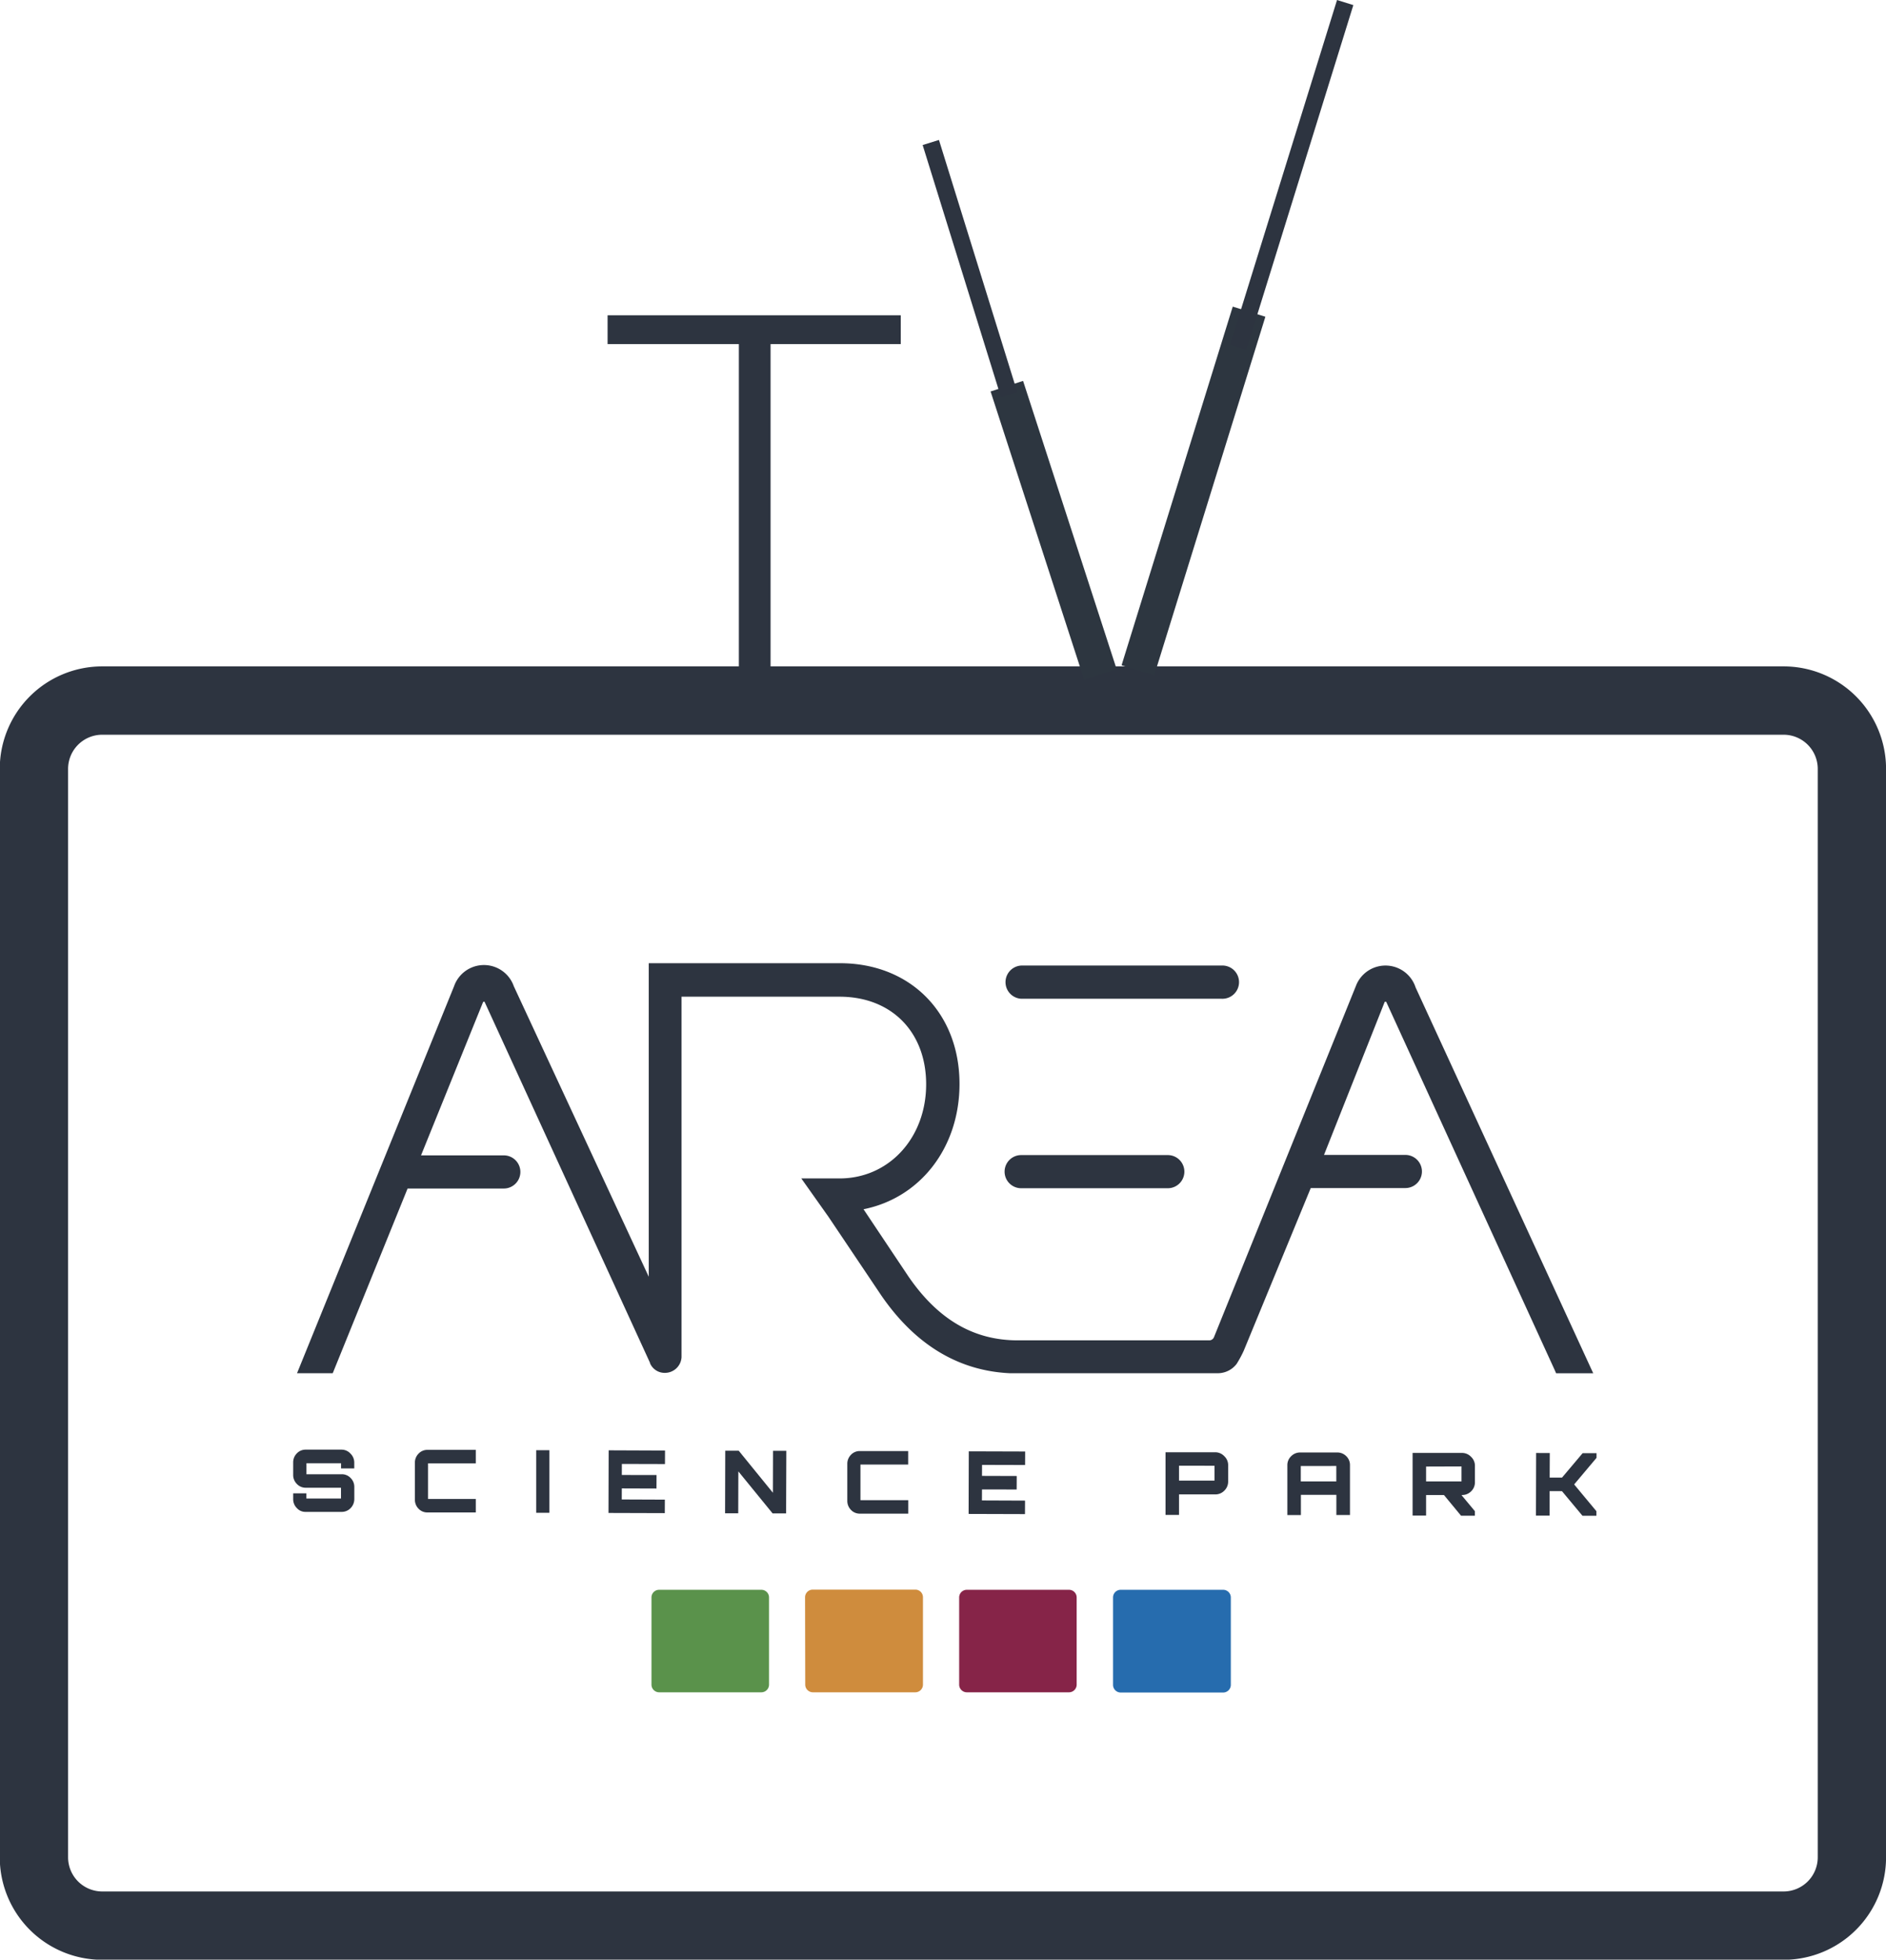
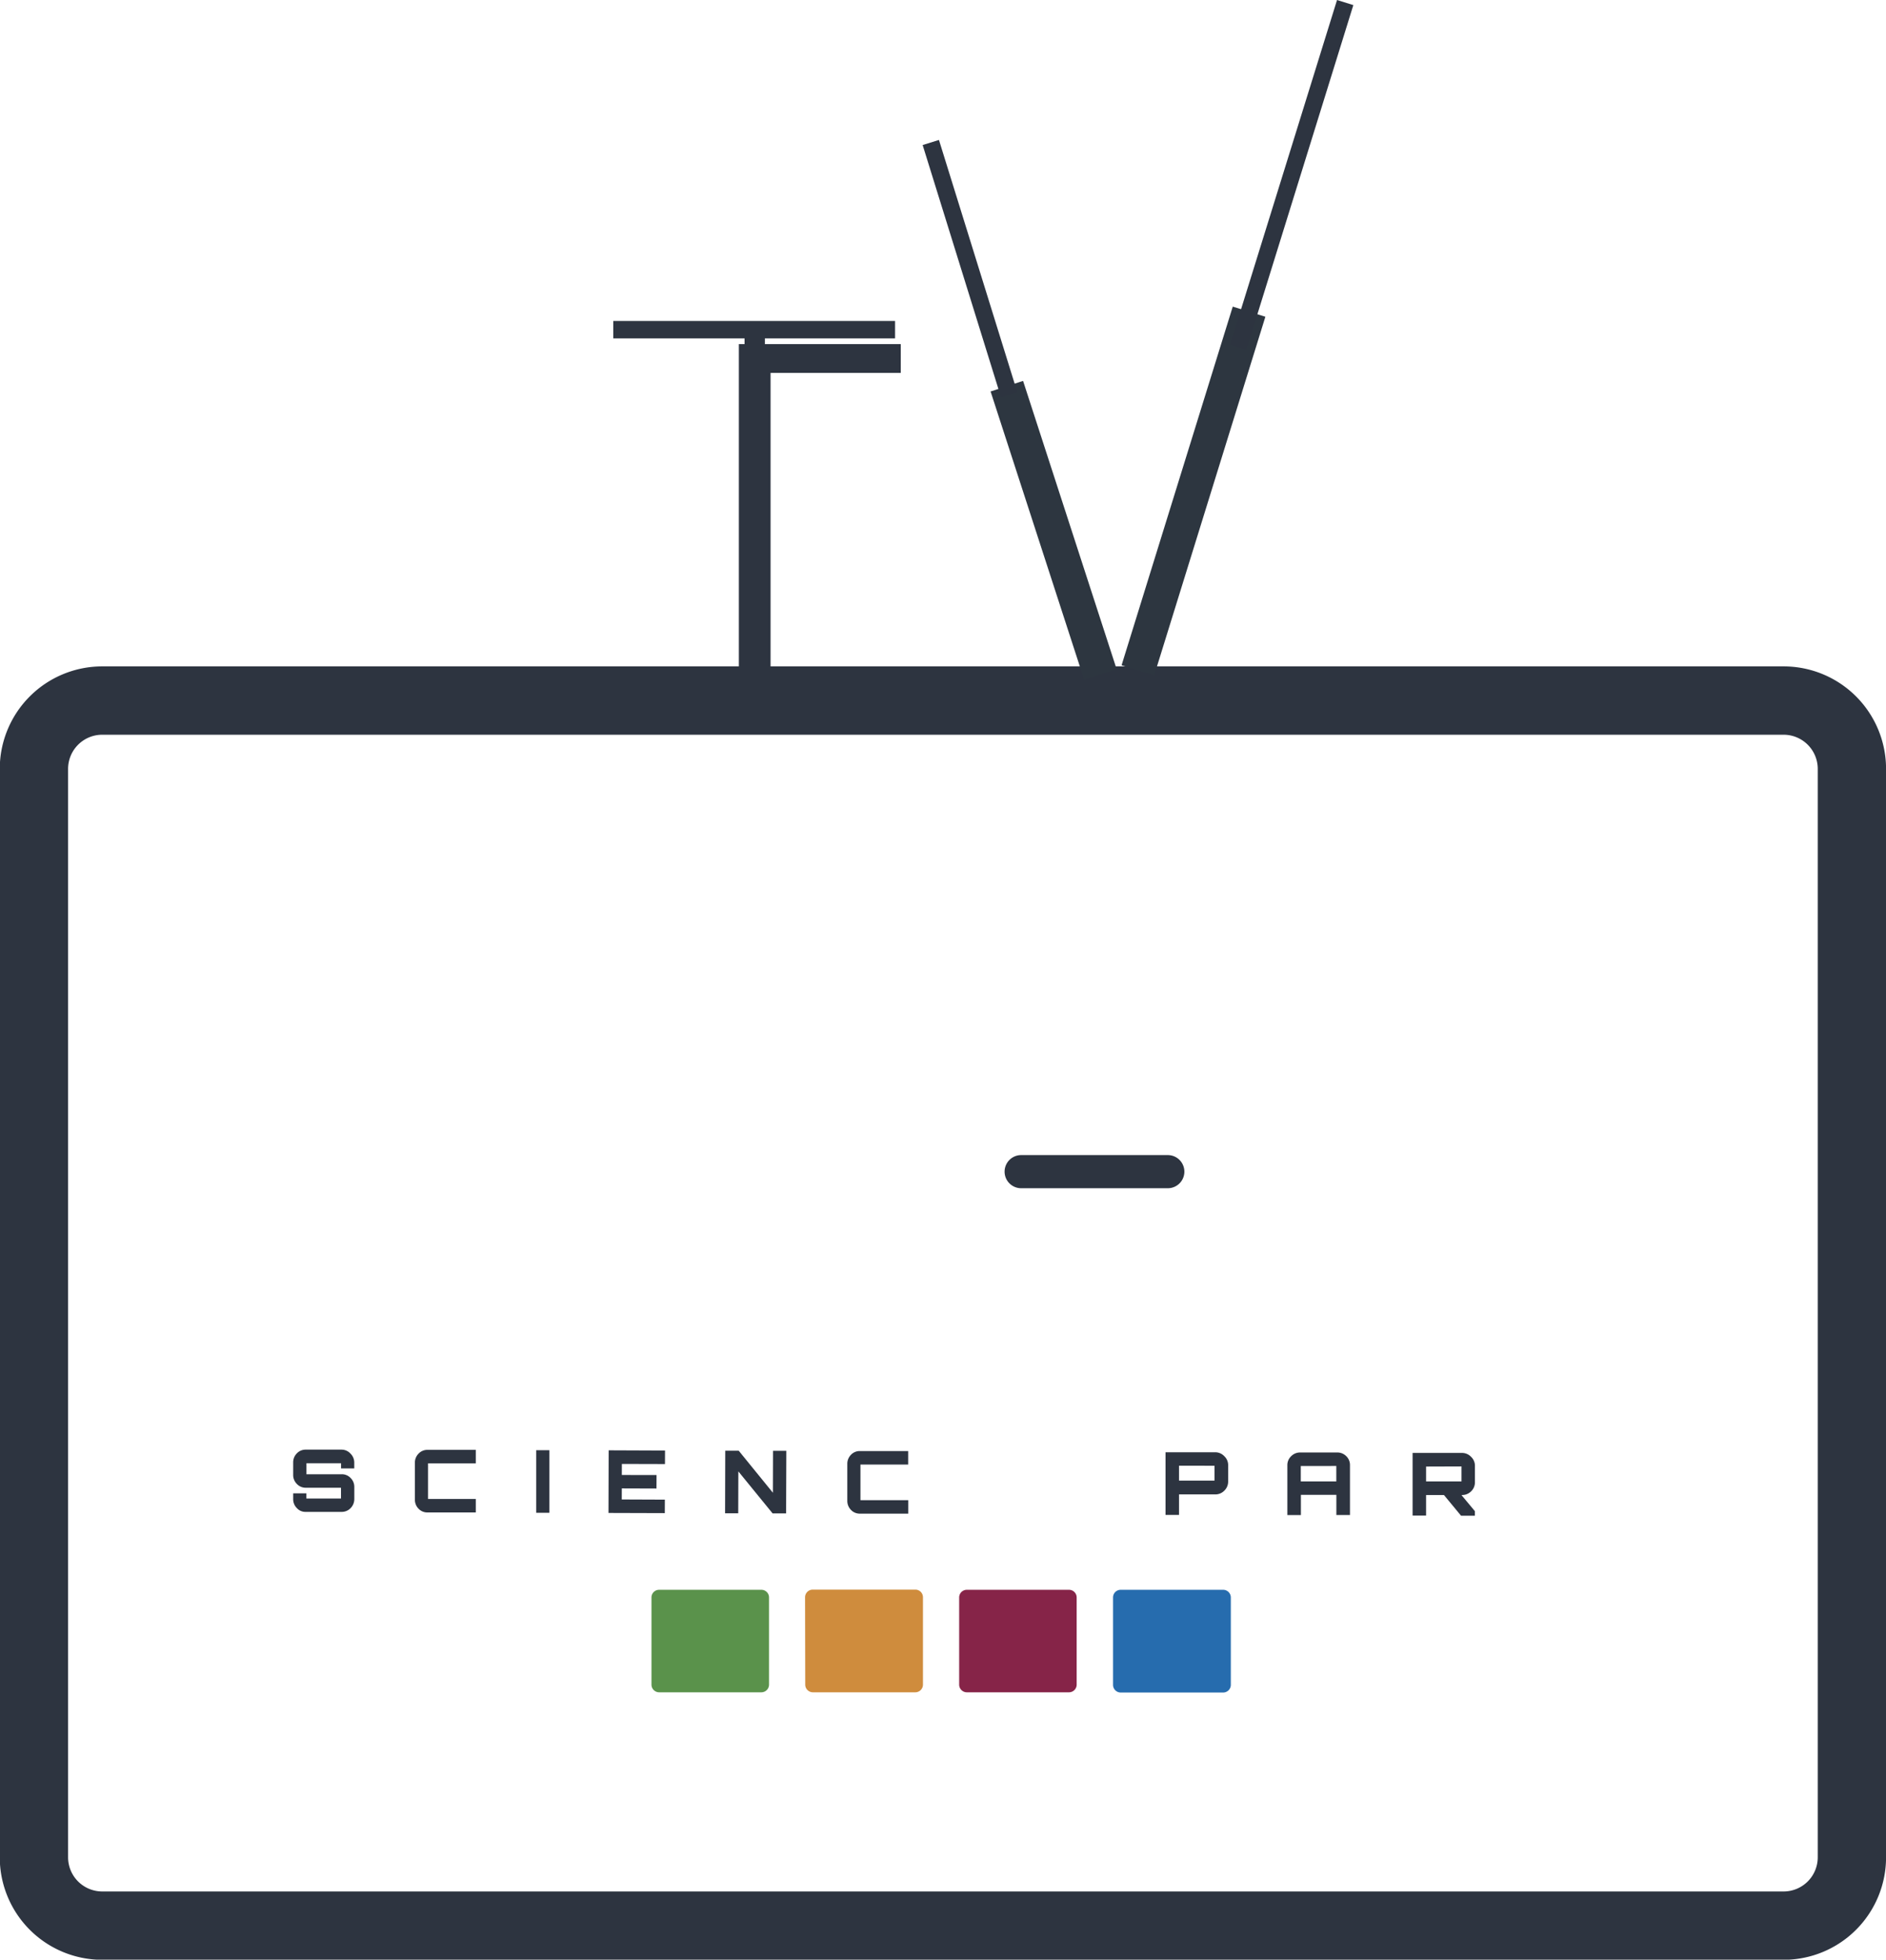
<svg xmlns="http://www.w3.org/2000/svg" id="Livello_1" data-name="Livello 1" viewBox="0 0 331.3 344.09">
  <defs>
    <style>.cls-1{fill:#2d3440;}.cls-2{fill:#5a924b;}.cls-3{fill:#cf8c3d;}.cls-4{fill:#862448;}.cls-5{fill:#266cae;}.cls-6{fill:#2d3640;}</style>
  </defs>
  <title>areatv-logo</title>
  <path class="cls-1" d="M320.07,358.42l-6.32,0a2.11,2.11,0,0,0-1.56.65,2.22,2.22,0,0,0-.65,1.6v2.18a2.22,2.22,0,0,0,.65,1.6,2.11,2.11,0,0,0,1.56.66h6.19V367h-6.08v-.91h-2.32v1a2.2,2.2,0,0,0,.65,1.6,2,2,0,0,0,1.55.66l6.32,0a2.15,2.15,0,0,0,1.56-.65,2.27,2.27,0,0,0,.66-1.61V365a2.18,2.18,0,0,0-.65-1.6,2.1,2.1,0,0,0-1.55-.66l-6.21,0v-1.93h6.08v.91h2.32l0-1a2.19,2.19,0,0,0-.66-1.6A2.12,2.12,0,0,0,320.07,358.42Z" transform="translate(-260.04 -103.88)" />
  <path class="cls-1" d="M333.57,359.12a2.23,2.23,0,0,0-.65,1.6l0,6.47a2.24,2.24,0,0,0,.64,1.6,2.1,2.1,0,0,0,1.56.66l8.5,0v-2.37l-8.39,0v-6.25l8.39,0v-2.37l-8.5,0A2.1,2.1,0,0,0,333.57,359.12Z" transform="translate(-260.04 -103.88)" />
  <rect class="cls-1" x="94.19" y="254.64" width="2.32" height="10.99" />
  <polygon class="cls-1" points="106.89 265.66 116.78 265.69 116.79 263.32 109.22 263.29 109.23 261.35 115.32 261.37 115.33 259 109.23 258.99 109.24 257.05 116.81 257.07 116.82 254.7 106.92 254.66 106.89 265.66" />
  <polygon class="cls-1" points="135.77 262.11 129.83 254.81 129.77 254.73 127.4 254.73 127.37 265.72 129.68 265.72 129.7 258.36 135.72 265.74 138.09 265.74 138.13 254.75 135.79 254.75 135.77 262.11" />
  <path class="cls-1" d="M409.53,359.32a2.23,2.23,0,0,0-.65,1.6l0,6.48a2.25,2.25,0,0,0,.64,1.6,2.1,2.1,0,0,0,1.56.66l8.5,0v-2.37l-8.39,0,0-6.25,8.38,0v-2.37l-8.5,0A2.09,2.09,0,0,0,409.53,359.32Z" transform="translate(-260.04 -103.88)" />
-   <polygon class="cls-1" points="170.15 265.83 180.05 265.86 180.06 263.49 172.49 263.46 172.5 261.53 178.59 261.54 178.6 259.17 172.5 259.15 172.51 257.22 180.07 257.24 180.08 254.87 170.18 254.84 170.15 265.83" />
  <path class="cls-1" d="M473.5,358.88l-8.72,0,0,11h2.37v-3.6h6.35a2.17,2.17,0,0,0,1.61-.66,2.2,2.2,0,0,0,.67-1.59v-2.84a2.13,2.13,0,0,0-.66-1.6A2.19,2.19,0,0,0,473.5,358.88Zm-.12,2.37v2.61h-6.23v-2.62Z" transform="translate(-260.04 -103.88)" />
  <path class="cls-1" d="M494.91,358.92l-6.47,0a2.19,2.19,0,0,0-1.6.66,2.15,2.15,0,0,0-.66,1.59l0,8.74h2.38v-3.55l6.23,0v3.54h2.39v-8.73a2.14,2.14,0,0,0-.65-1.6A2.19,2.19,0,0,0,494.91,358.92Zm-.13,2.37V364l-6.24,0v-2.7Z" transform="translate(-260.04 -103.88)" />
  <path class="cls-1" d="M516.9,359l-8.72,0,0,11h2.37v-3.61h3.14l3,3.63h2.43v-.8l-2.36-2.83h.1a2.21,2.21,0,0,0,1.61-.66,2.17,2.17,0,0,0,.66-1.59v-2.84a2.13,2.13,0,0,0-.66-1.6A2.19,2.19,0,0,0,516.9,359Zm-.13,2.37V364l-6.22,0v-2.61Z" transform="translate(-260.04 -103.88)" />
-   <polygon class="cls-1" points="280.45 255.16 278.01 255.16 274.39 259.45 272.22 259.45 272.24 255.14 269.84 255.13 269.81 266.13 272.21 266.13 272.21 261.82 274.38 261.83 277.98 266.15 280.43 266.15 280.43 265.35 276.52 260.65 280.45 255.98 280.45 255.16" />
  <path class="cls-2" d="M374.48,399.69a1.35,1.35,0,0,0,1.35,1.34h17.95a1.35,1.35,0,0,0,1.35-1.34V384.37a1.34,1.34,0,0,0-1.35-1.34H375.83a1.34,1.34,0,0,0-1.35,1.34Z" transform="translate(-260.04 -103.88)" />
  <path class="cls-3" d="M401.49,399.69a1.35,1.35,0,0,0,1.34,1.34h18a1.35,1.35,0,0,0,1.34-1.34V384.37A1.34,1.34,0,0,0,420.8,383h-18a1.35,1.35,0,0,0-1.34,1.34Z" transform="translate(-260.04 -103.88)" />
  <path class="cls-4" d="M428.53,399.69a1.35,1.35,0,0,0,1.35,1.34h17.95a1.35,1.35,0,0,0,1.34-1.34V384.37a1.35,1.35,0,0,0-1.34-1.34H429.88a1.34,1.34,0,0,0-1.35,1.34Z" transform="translate(-260.04 -103.88)" />
  <path class="cls-5" d="M455.56,399.73a1.35,1.35,0,0,0,1.35,1.34h18a1.35,1.35,0,0,0,1.34-1.34V384.37a1.35,1.35,0,0,0-1.34-1.34h-18a1.34,1.34,0,0,0-1.35,1.34Z" transform="translate(-260.04 -103.88)" />
-   <path class="cls-1" d="M508.71,277.27a5.56,5.56,0,0,0-10.41-.46l-25,61.84a.89.89,0,0,1-.83.58H438.81c-7.74,0-14-3.67-19.18-11.2l-2.95-4.41h0l-4.95-7.41c10-2,16.86-10.86,16.86-22,0-12.48-8.65-21.2-21-21.2H374v55.05l-23.7-51a5.56,5.56,0,0,0-10.5,0L312.22,345h6.27l13.15-32.43h16.9a2.91,2.91,0,1,0,0-5.82H334L344.83,280c.09-.24.17-.24.23-.24s.1,0,.16.16l29,63.25,0,.07a2.79,2.79,0,0,0,2.64,1.7,2.92,2.92,0,0,0,2.9-2.73V339.1l0-60.21h27.76c9.1,0,15.21,6.17,15.21,15.38,0,9.42-6.54,16.53-15.21,16.53H400.8l4.76,6.72,9.26,13.78c5.93,8.64,13.5,13.25,22.53,13.7v0h36.16l.61,0h0a4.16,4.16,0,0,0,3.16-1.65,19.85,19.85,0,0,0,1.24-2.3l11.77-28.56h16.62a2.91,2.91,0,1,0,0-5.82H492.62l10.66-26.87a.36.36,0,0,1,.27,0l29.61,64.68.23.53h6.52Z" transform="translate(-260.04 -103.88)" />
-   <path class="cls-1" d="M439.42,279.25H474.6a2.92,2.92,0,1,0,0-5.83H439.42a2.92,2.92,0,0,0,0,5.83Z" transform="translate(-260.04 -103.88)" />
  <path class="cls-1" d="M439.42,312.52h25.76a2.91,2.91,0,1,0,0-5.82H439.42a2.91,2.91,0,1,0,0,5.82Z" transform="translate(-260.04 -103.88)" />
  <path class="cls-1" d="M573.35,448H278a18,18,0,0,1-18-18V238.89a18,18,0,0,1,18-18H573.35a18,18,0,0,1,18,18V430A18,18,0,0,1,573.35,448ZM278,232.89a6,6,0,0,0-6,6V430a6,6,0,0,0,6,6H573.35a6,6,0,0,0,6-6V238.89a6,6,0,0,0-6-6Z" transform="translate(-260.04 -103.88)" />
  <path class="cls-1" d="M367.77,163.3v-3.06h49.5v3.06H394.4v59.94h-3.57V163.3Z" transform="translate(-260.04 -103.88)" />
-   <path class="cls-1" d="M395.4,224.24h-5.57V164.3H366.77v-5.06h51.5v5.06H395.4Zm-3.57-2h1.57V162.3h22.87v-1.06h-47.5v1.06h23.06Z" transform="translate(-260.04 -103.88)" />
+   <path class="cls-1" d="M395.4,224.24h-5.57V164.3H366.77h51.5v5.06H395.4Zm-3.57-2h1.57V162.3h22.87v-1.06h-47.5v1.06h23.06Z" transform="translate(-260.04 -103.88)" />
  <rect class="cls-6" x="442.13" y="170.39" width="6" height="53.21" transform="translate(-299.13 43.23) rotate(-17.99)" />
  <rect class="cls-1" x="428.93" y="127.87" width="3" height="46.37" transform="translate(-285.48 30.62) rotate(-17.26)" />
  <rect class="cls-6" x="436.74" y="187.1" width="65.93" height="6" transform="translate(-111.05 478.53) rotate(-72.77)" />
  <rect class="cls-1" x="455.25" y="133.09" width="63.37" height="3" transform="translate(-46.03 455.83) rotate(-72.75)" />
</svg>